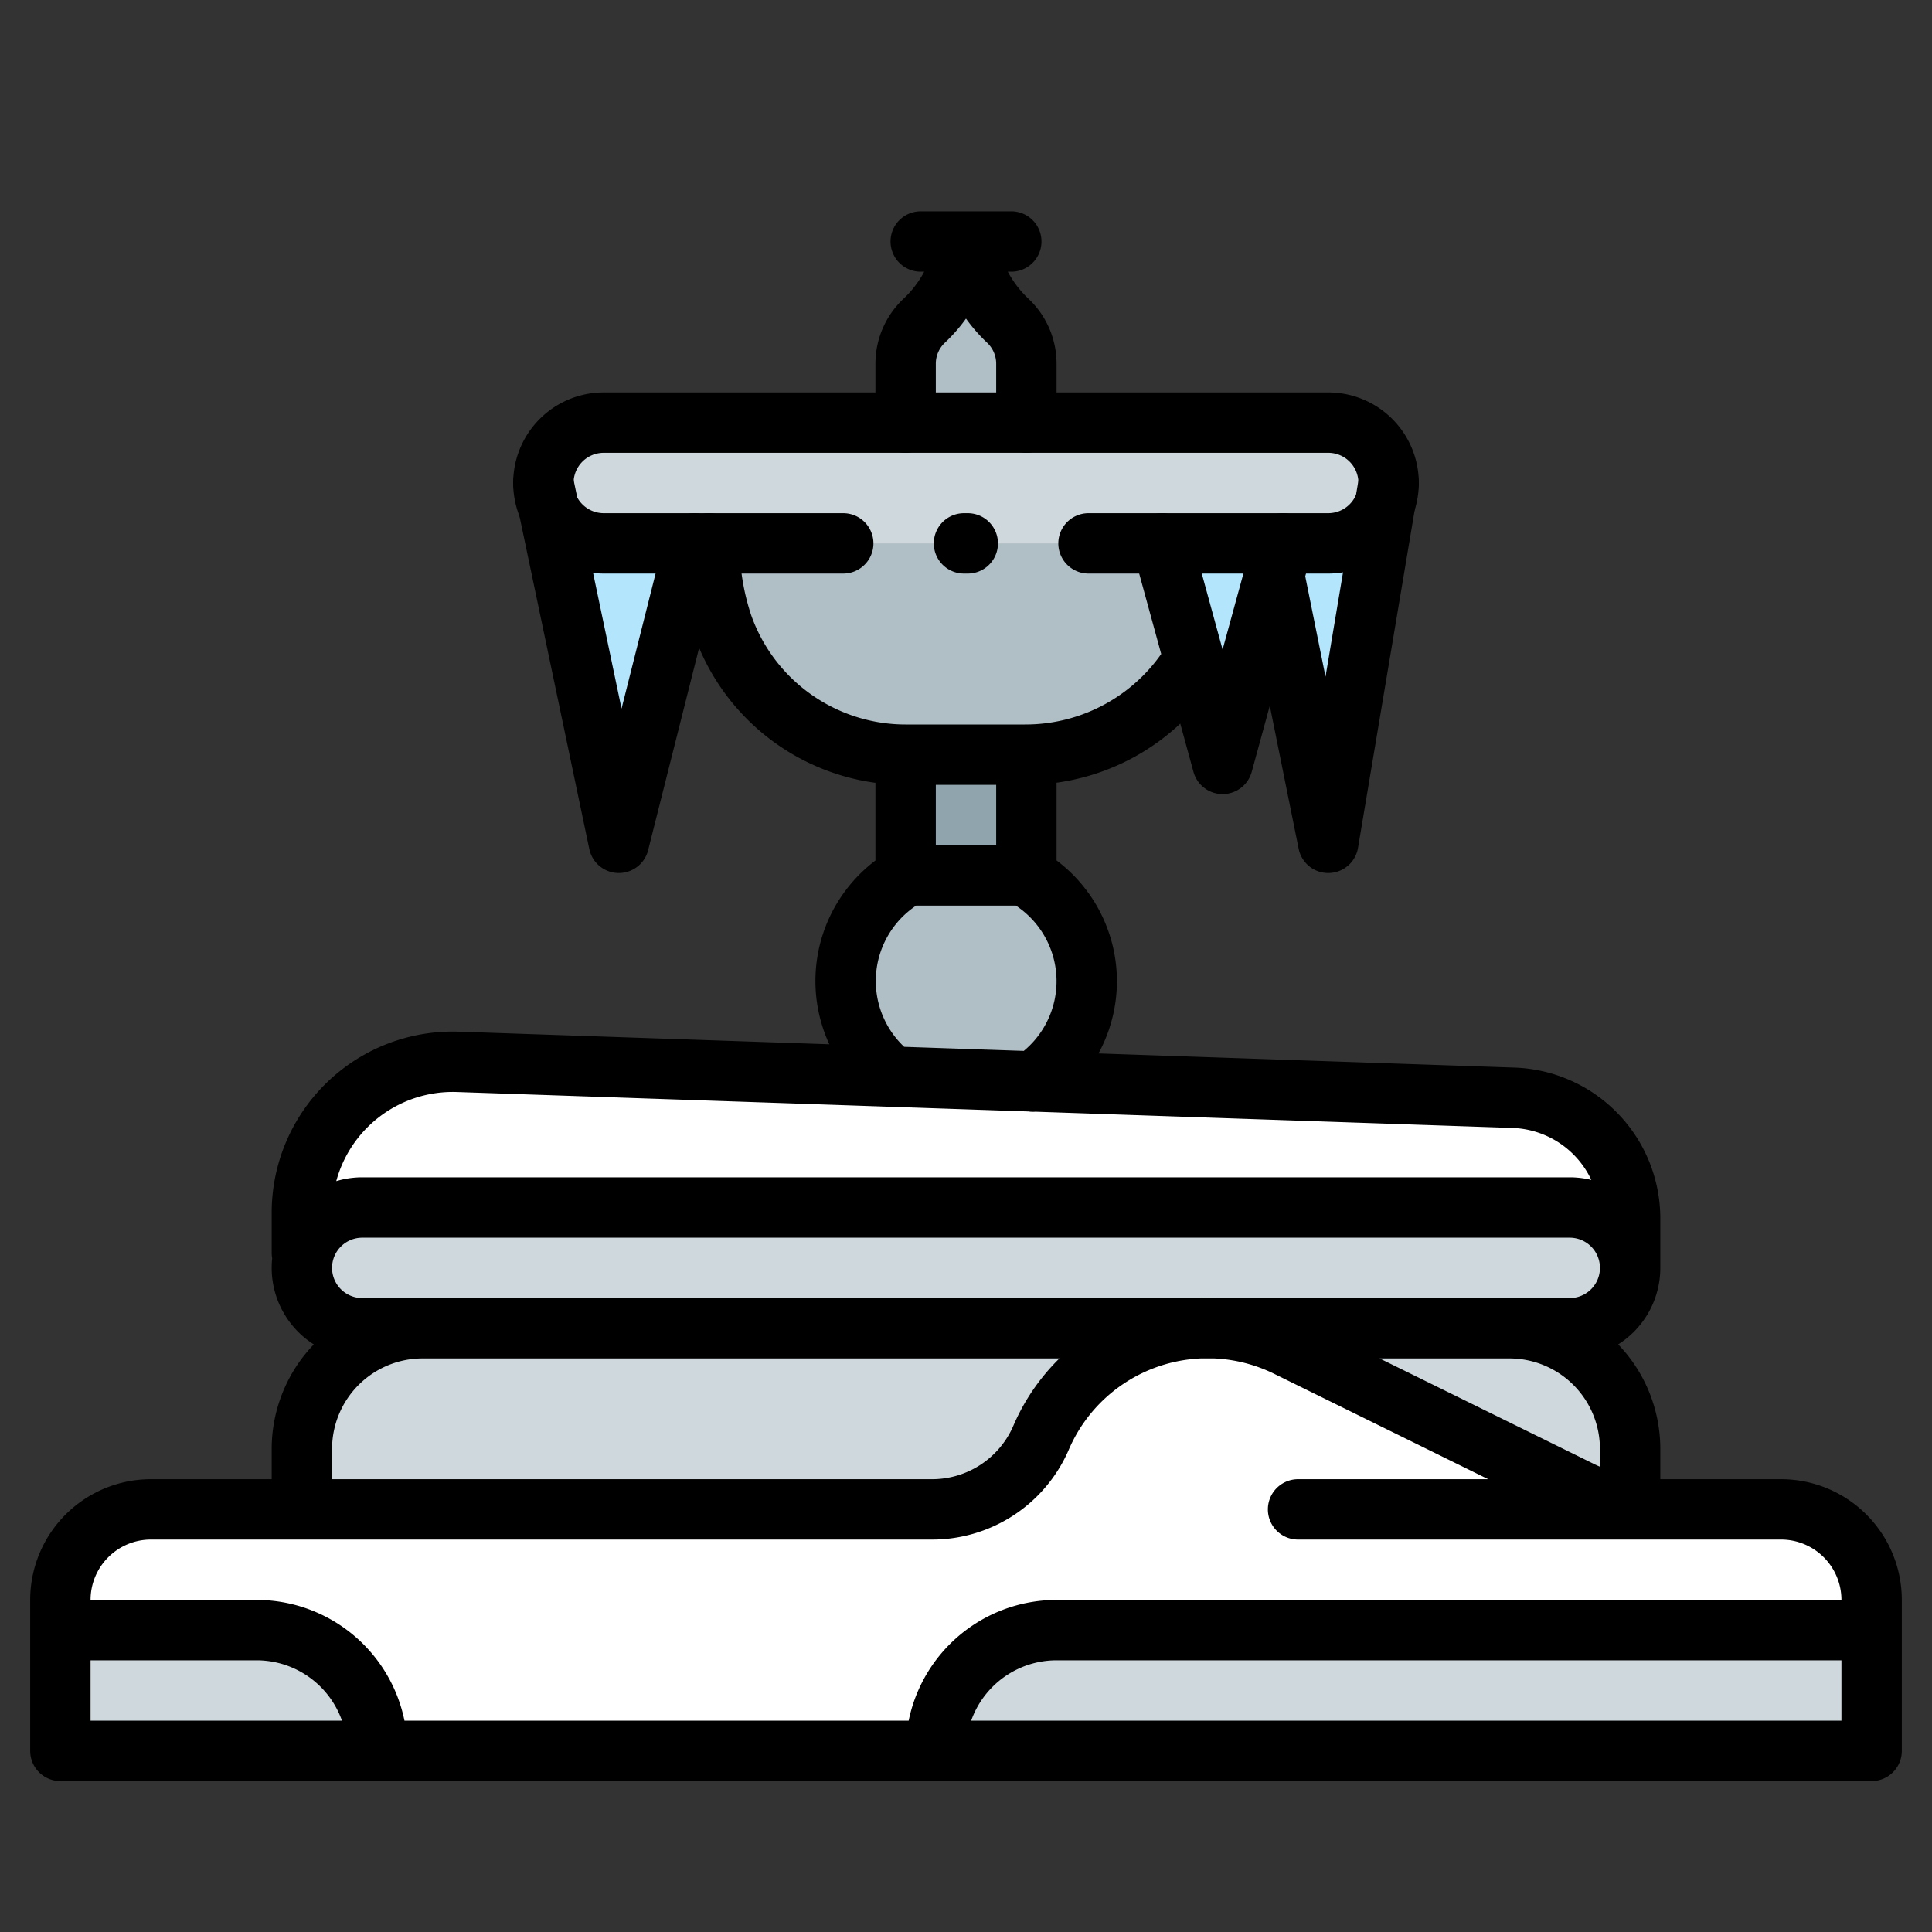
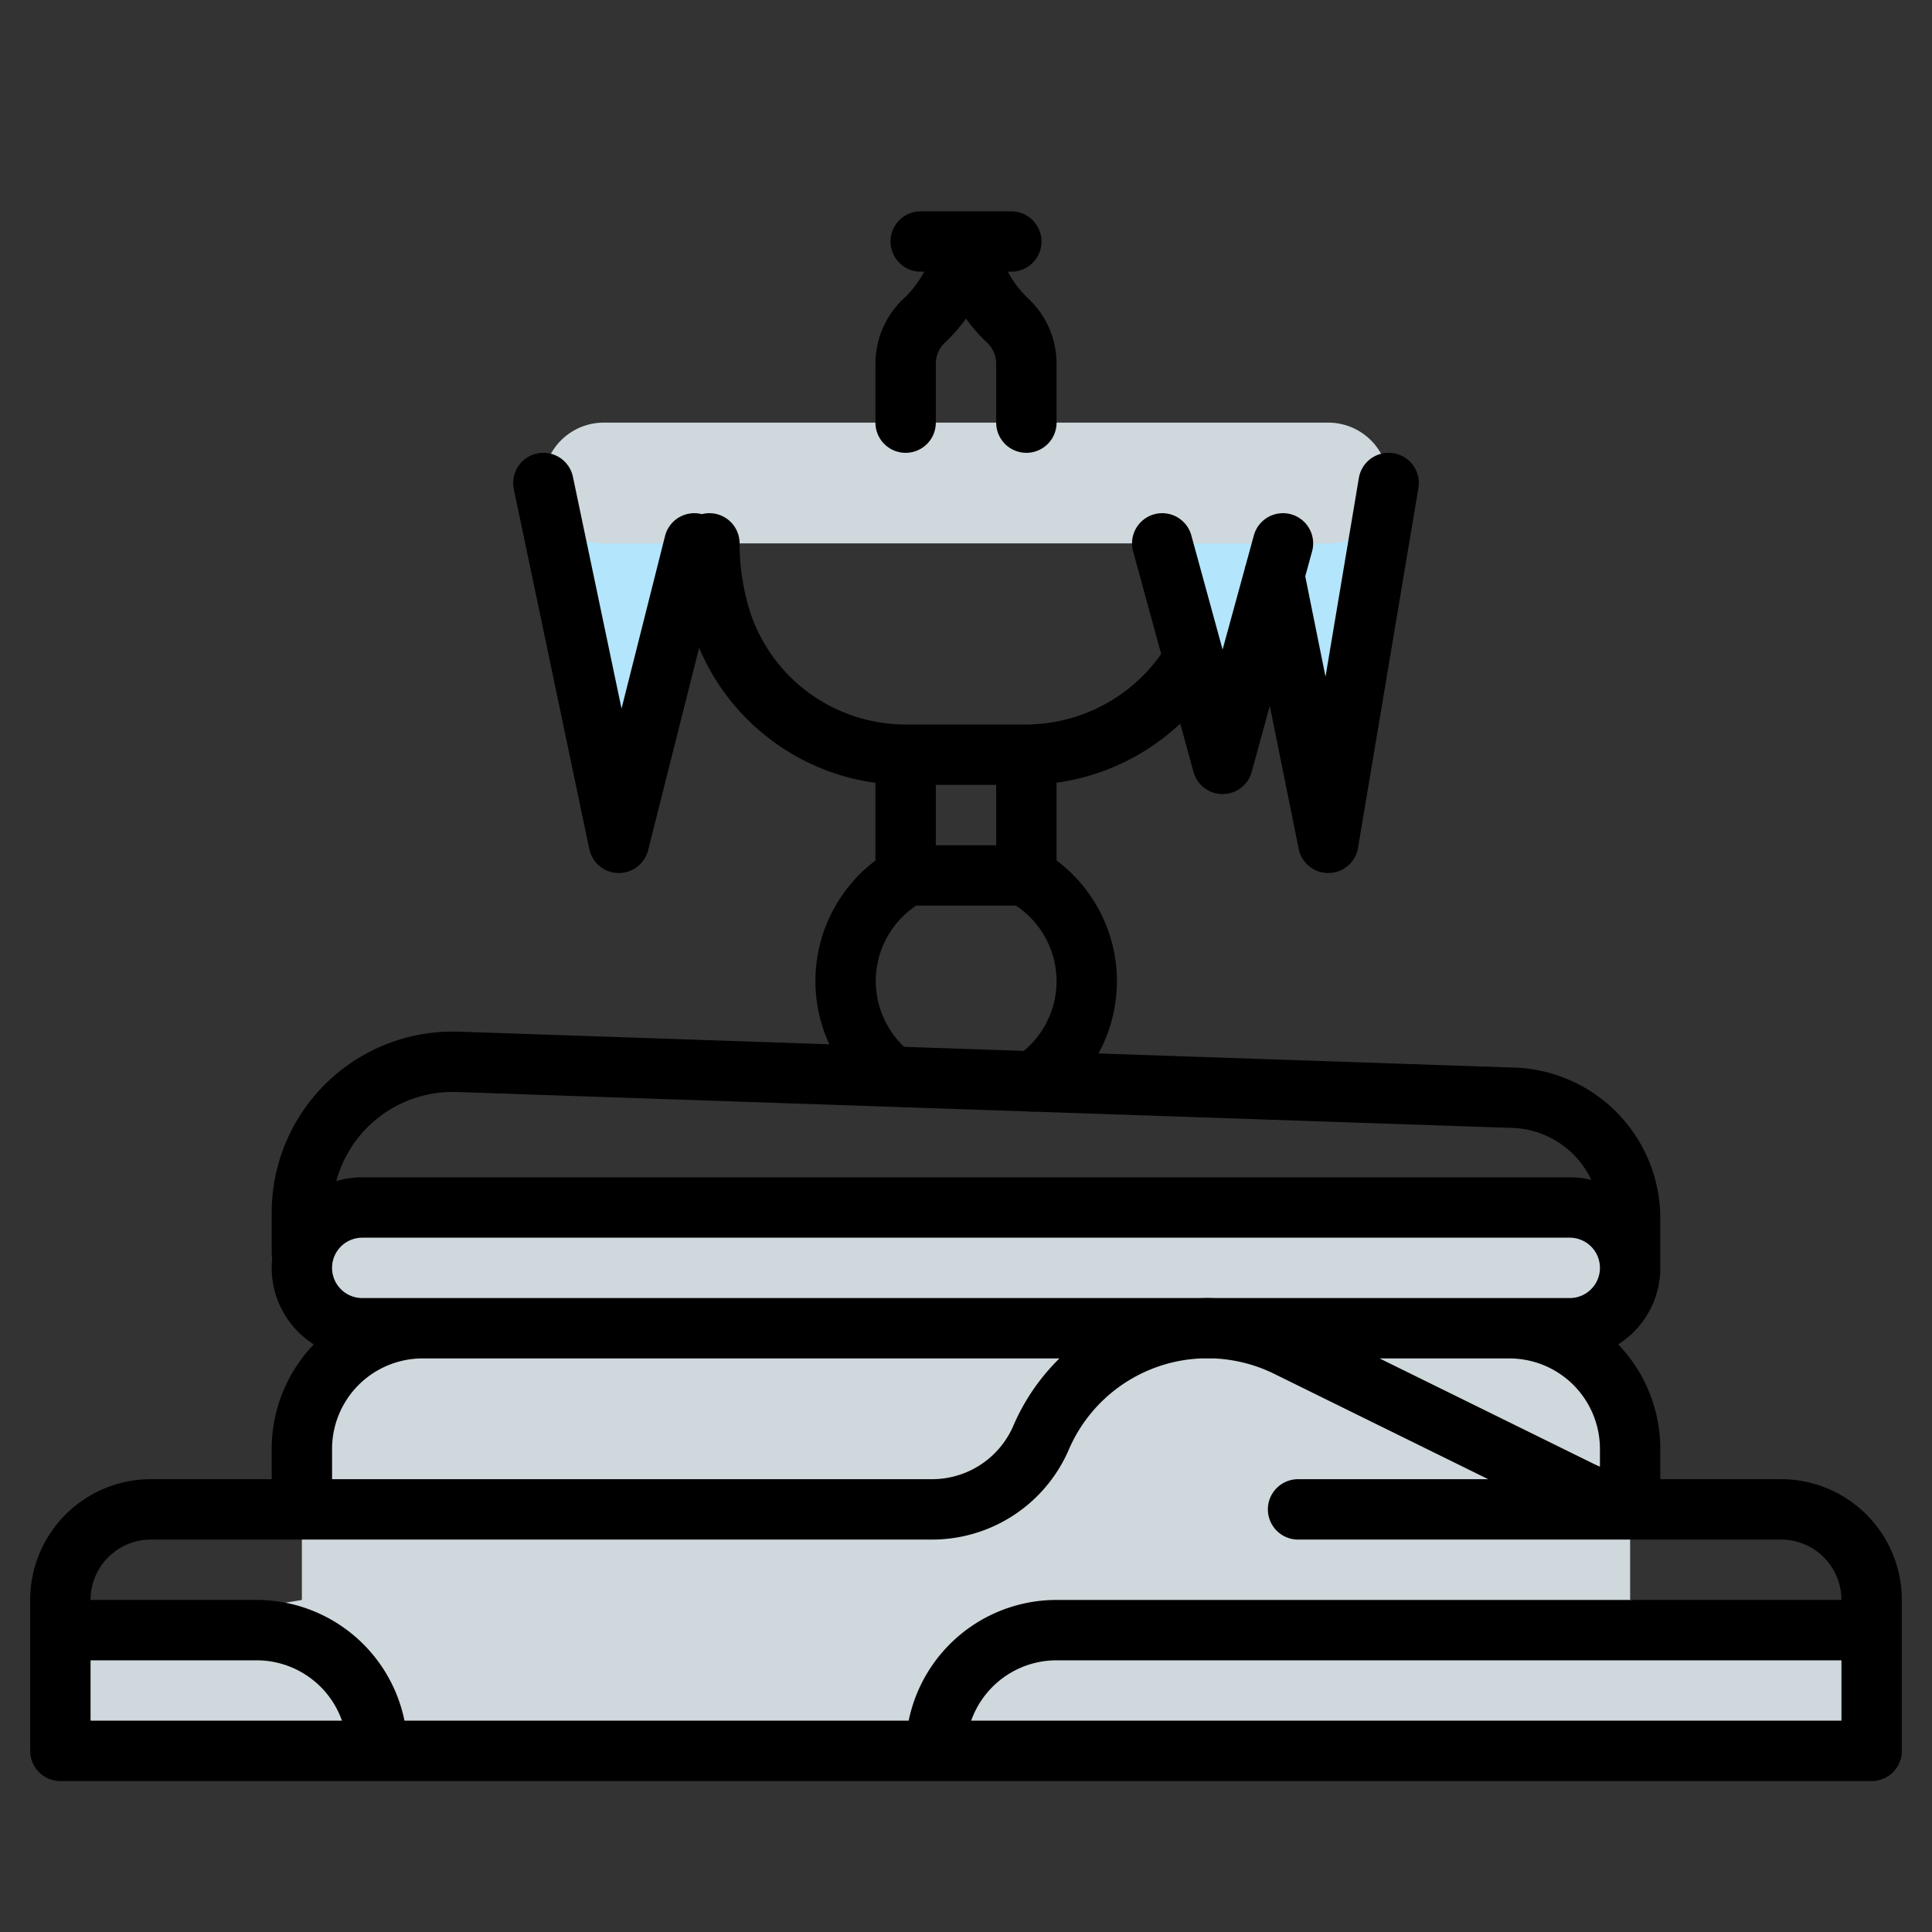
<svg xmlns="http://www.w3.org/2000/svg" width="800px" height="800px" viewBox="0 0 128 128">
  <rect x="0" y="0" width="128" height="128" fill="#333333" stroke="none" />
  <defs>
    <style>.cls-1{fill:#90a4ae;}.cls-2{fill:#b0bec5;}.cls-3{fill:#b3e5fc;}.cls-4{fill:#ffffff;}.cls-5{fill:#cfd8dc;}.cls-6,.cls-7{fill:none;stroke:#000000;stroke-linecap:round;stroke-linejoin:round;stroke-width:4px;}.cls-6{stroke-dasharray:89 8 0.25 8 1000;}</style>
  </defs>
  <g data-name="04 fountain" id="_04_fountain">
-     <rect class="cls-1" height="12" width="8" x="60" y="48.04" />
-     <path class="cls-2" d="M67.86,72l1.21,1.22A10,10,0,0,1,72,80v2H56V80a10,10,0,0,1,2.92-6.78L60.14,72a8,8,0,0,1,0-14h7.72a8,8,0,0,1,0,14ZM68,34V24.09a3.91,3.91,0,0,0-1.24-2.85,8.93,8.93,0,0,1-2.54-4.34L64,16l-.22.9a8.93,8.93,0,0,1-2.54,4.34A3.91,3.91,0,0,0,60,24.09V34H47v2a17,17,0,0,0,.86,5.36A12.86,12.86,0,0,0,60.12,50h7.76a12.86,12.86,0,0,0,12.26-8.64A17,17,0,0,0,81,36V34Z" />
    <path class="cls-3" d="M46,36,41,55.84,36,32Zm46-4L77,36l4,14.61L84.42,38.1,88,55.84Z" />
-     <path class="cls-4" d="M20,84V80.35a10,10,0,0,1,10.34-10l69.93,2.39a8,8,0,0,1,7.73,8V84Z" />
    <path class="cls-5" d="M40,36a4,4,0,0,1,0-8H88a4,4,0,0,1,0,8Zm68,70V96a8,8,0,0,0-8-8h4a4,4,0,0,0,0-8H24a4,4,0,0,0,0,8h4a8,8,0,0,0-8,8v10L8,108H4v8H124v-8h-4Z" />
-     <path class="cls-4" d="M118,100h-8a12,12,0,0,1-5.29-1.22L85.29,89.22a12,12,0,0,0-16.35,6.11,7.87,7.87,0,0,1-7.3,4.67H10a6,6,0,0,0-6,6v2H17a8,8,0,0,1,8,8H62a8,8,0,0,1,8-8h54v-2A6,6,0,0,0,118,100Z" />
-     <path class="cls-6" d="M88,36a4,4,0,0,0,0-8H40a4,4,0,0,0,0,8Z" />
    <path class="cls-7" d="M86,100h32a6,6,0,0,1,6,6v2H70a8,8,0,0,0-8,8m-37,0a8,8,0,0,0-8-8H4v-2a6,6,0,0,1,6-6H61.64a7.87,7.87,0,0,0,7.3-4.67,12,12,0,0,1,16.35-6.11l19.42,9.56A12,12,0,0,0,110,100m-2-16V80.73a8,8,0,0,0-7.73-8L30.34,70.35A10,10,0,0,0,20,80.35V83M36,32l5,23.84L46,36m31,0,4,14.61L85,36m-.58,2.1L88,55.84,92,32M4,108v8H124v-8M28,88H24a4,4,0,0,1,0-8h80a4,4,0,0,1,0,8h-4M60,50v8.09M68,50v8.09M68,28V24.09a3.91,3.91,0,0,0-1.24-2.85,8.93,8.93,0,0,1-2.54-4.34L64,16l-.22.9a8.93,8.93,0,0,1-2.54,4.34A3.91,3.91,0,0,0,60,24.09V28m1-12h6M47,36a17,17,0,0,0,.86,5.36A12.86,12.86,0,0,0,60.12,50h7.76A13,13,0,0,0,79.1,43.66m-10.66,28A8,8,0,0,0,67.86,58H60.14a8,8,0,0,0-1,13.33M108,99.83V96a8,8,0,0,0-8-8H28a8,8,0,0,0-8,8v4" />
  </g>
</svg>